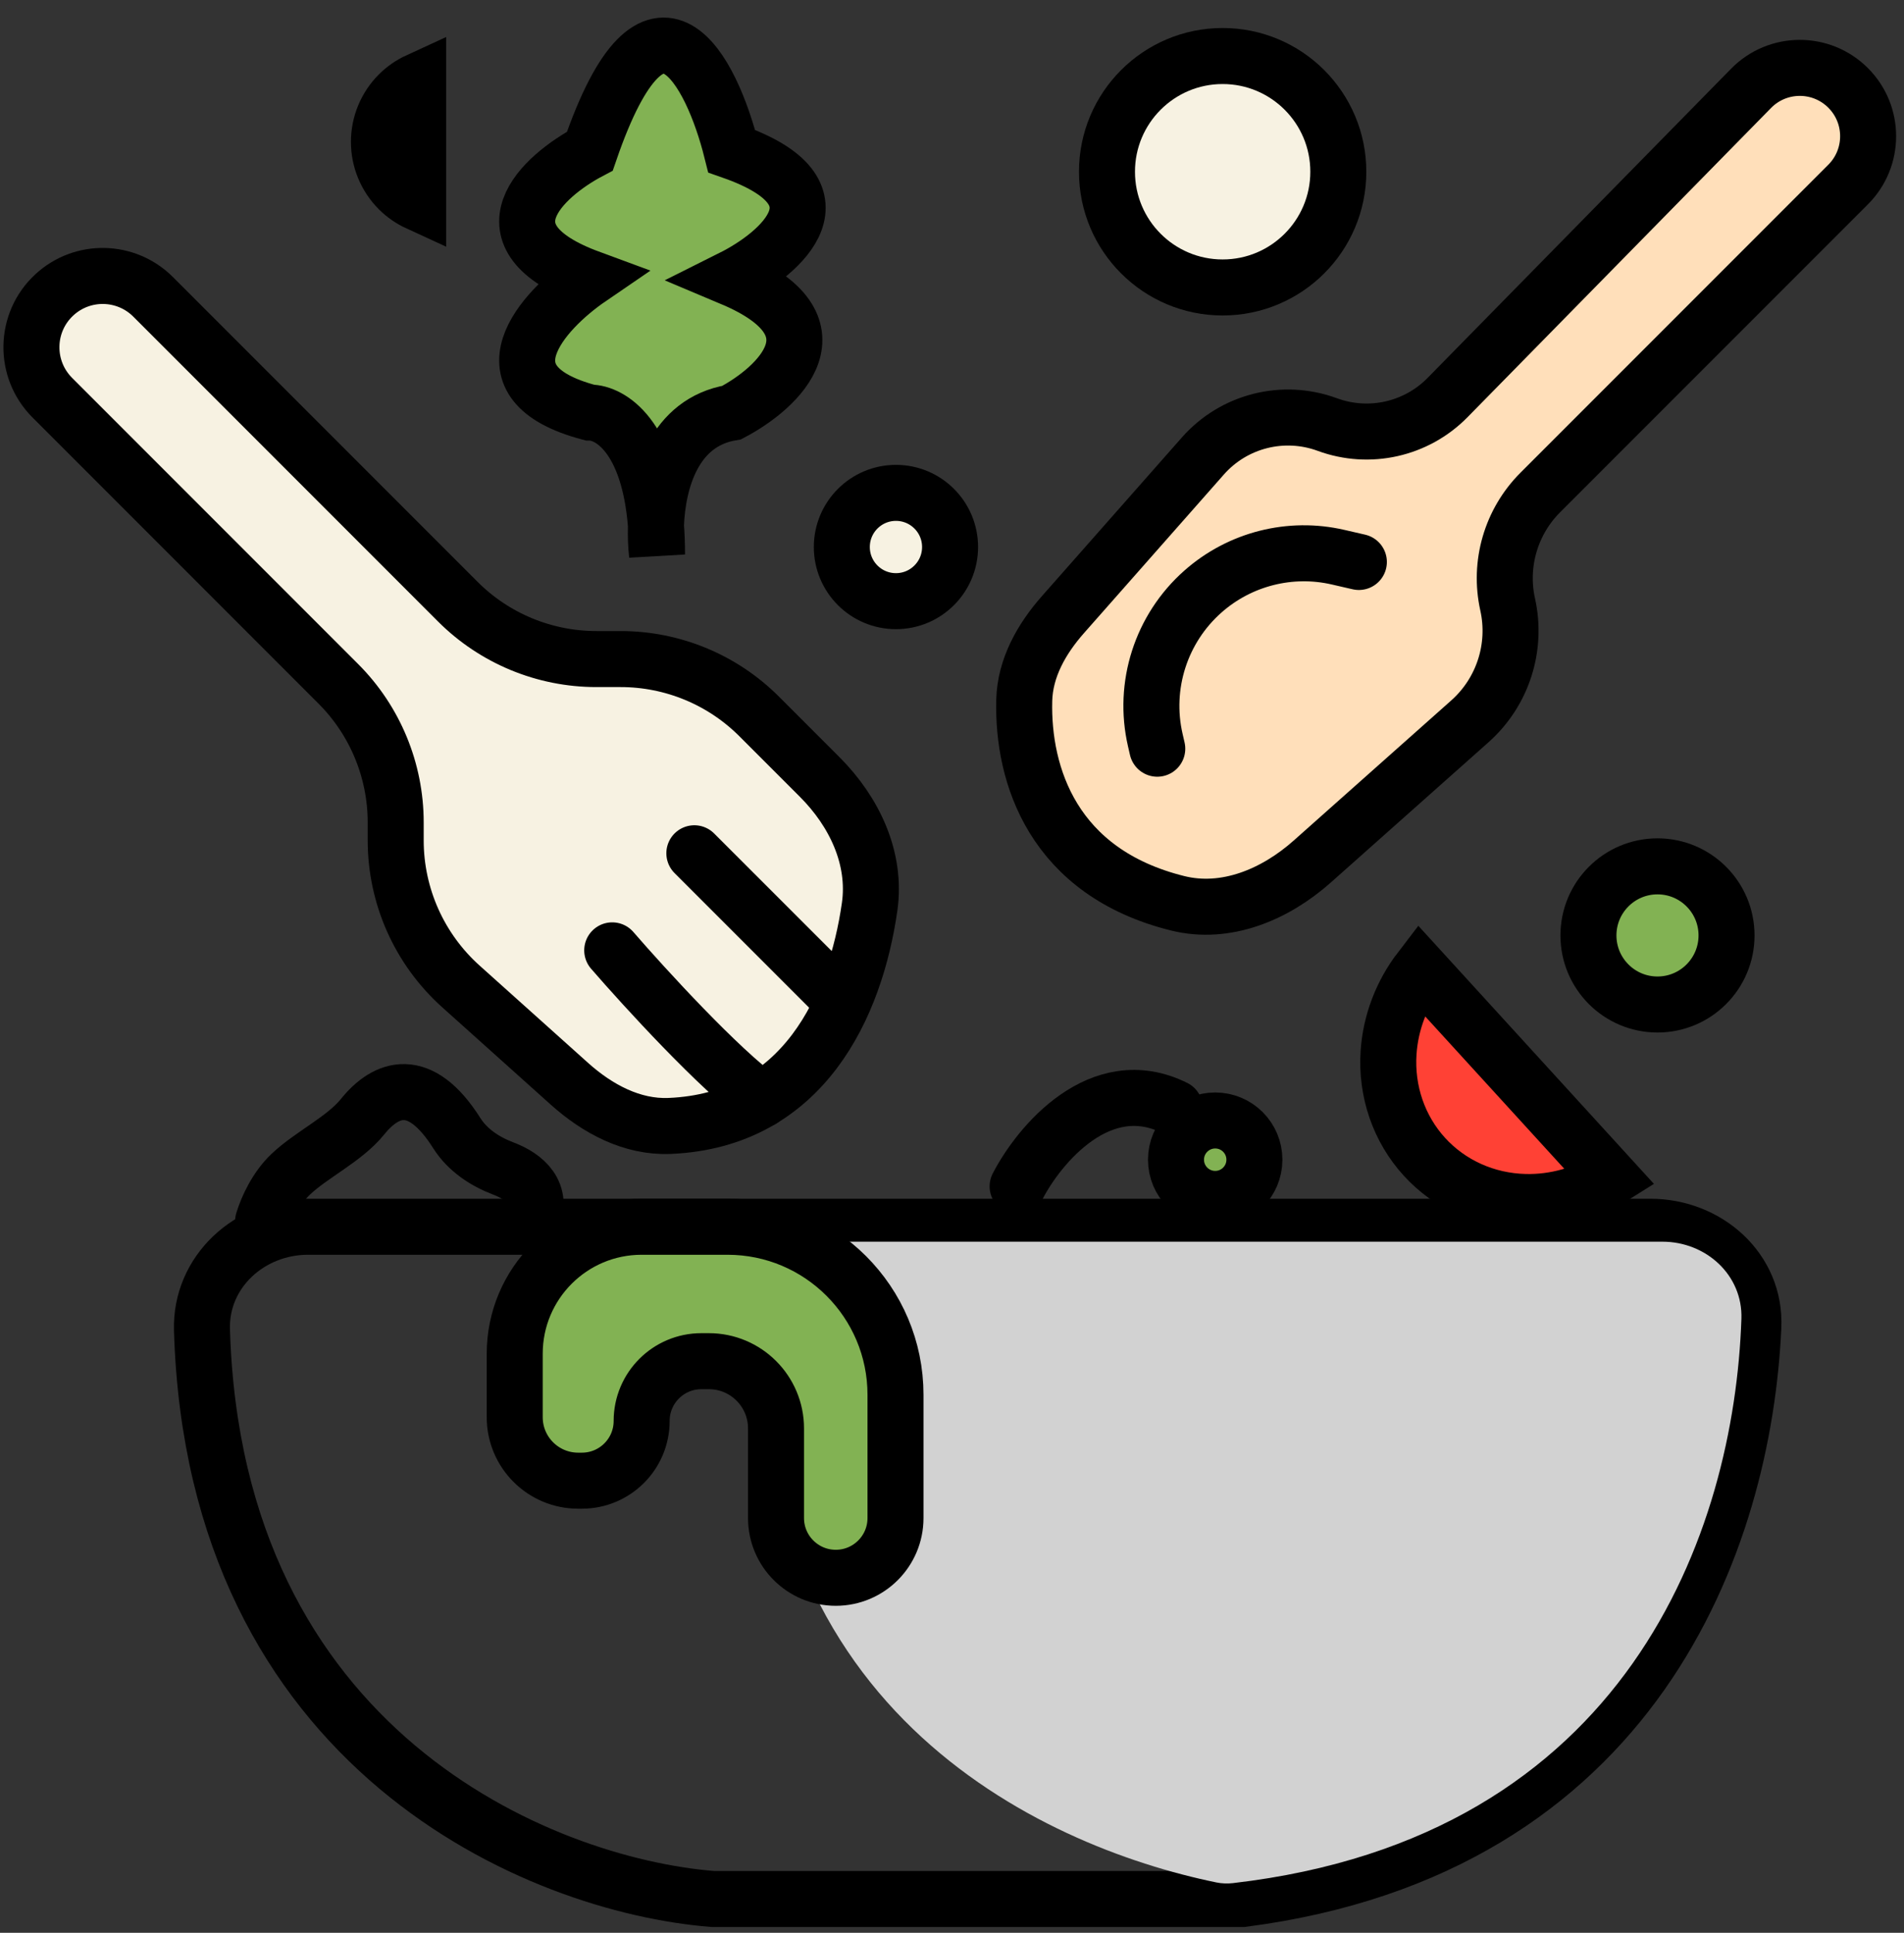
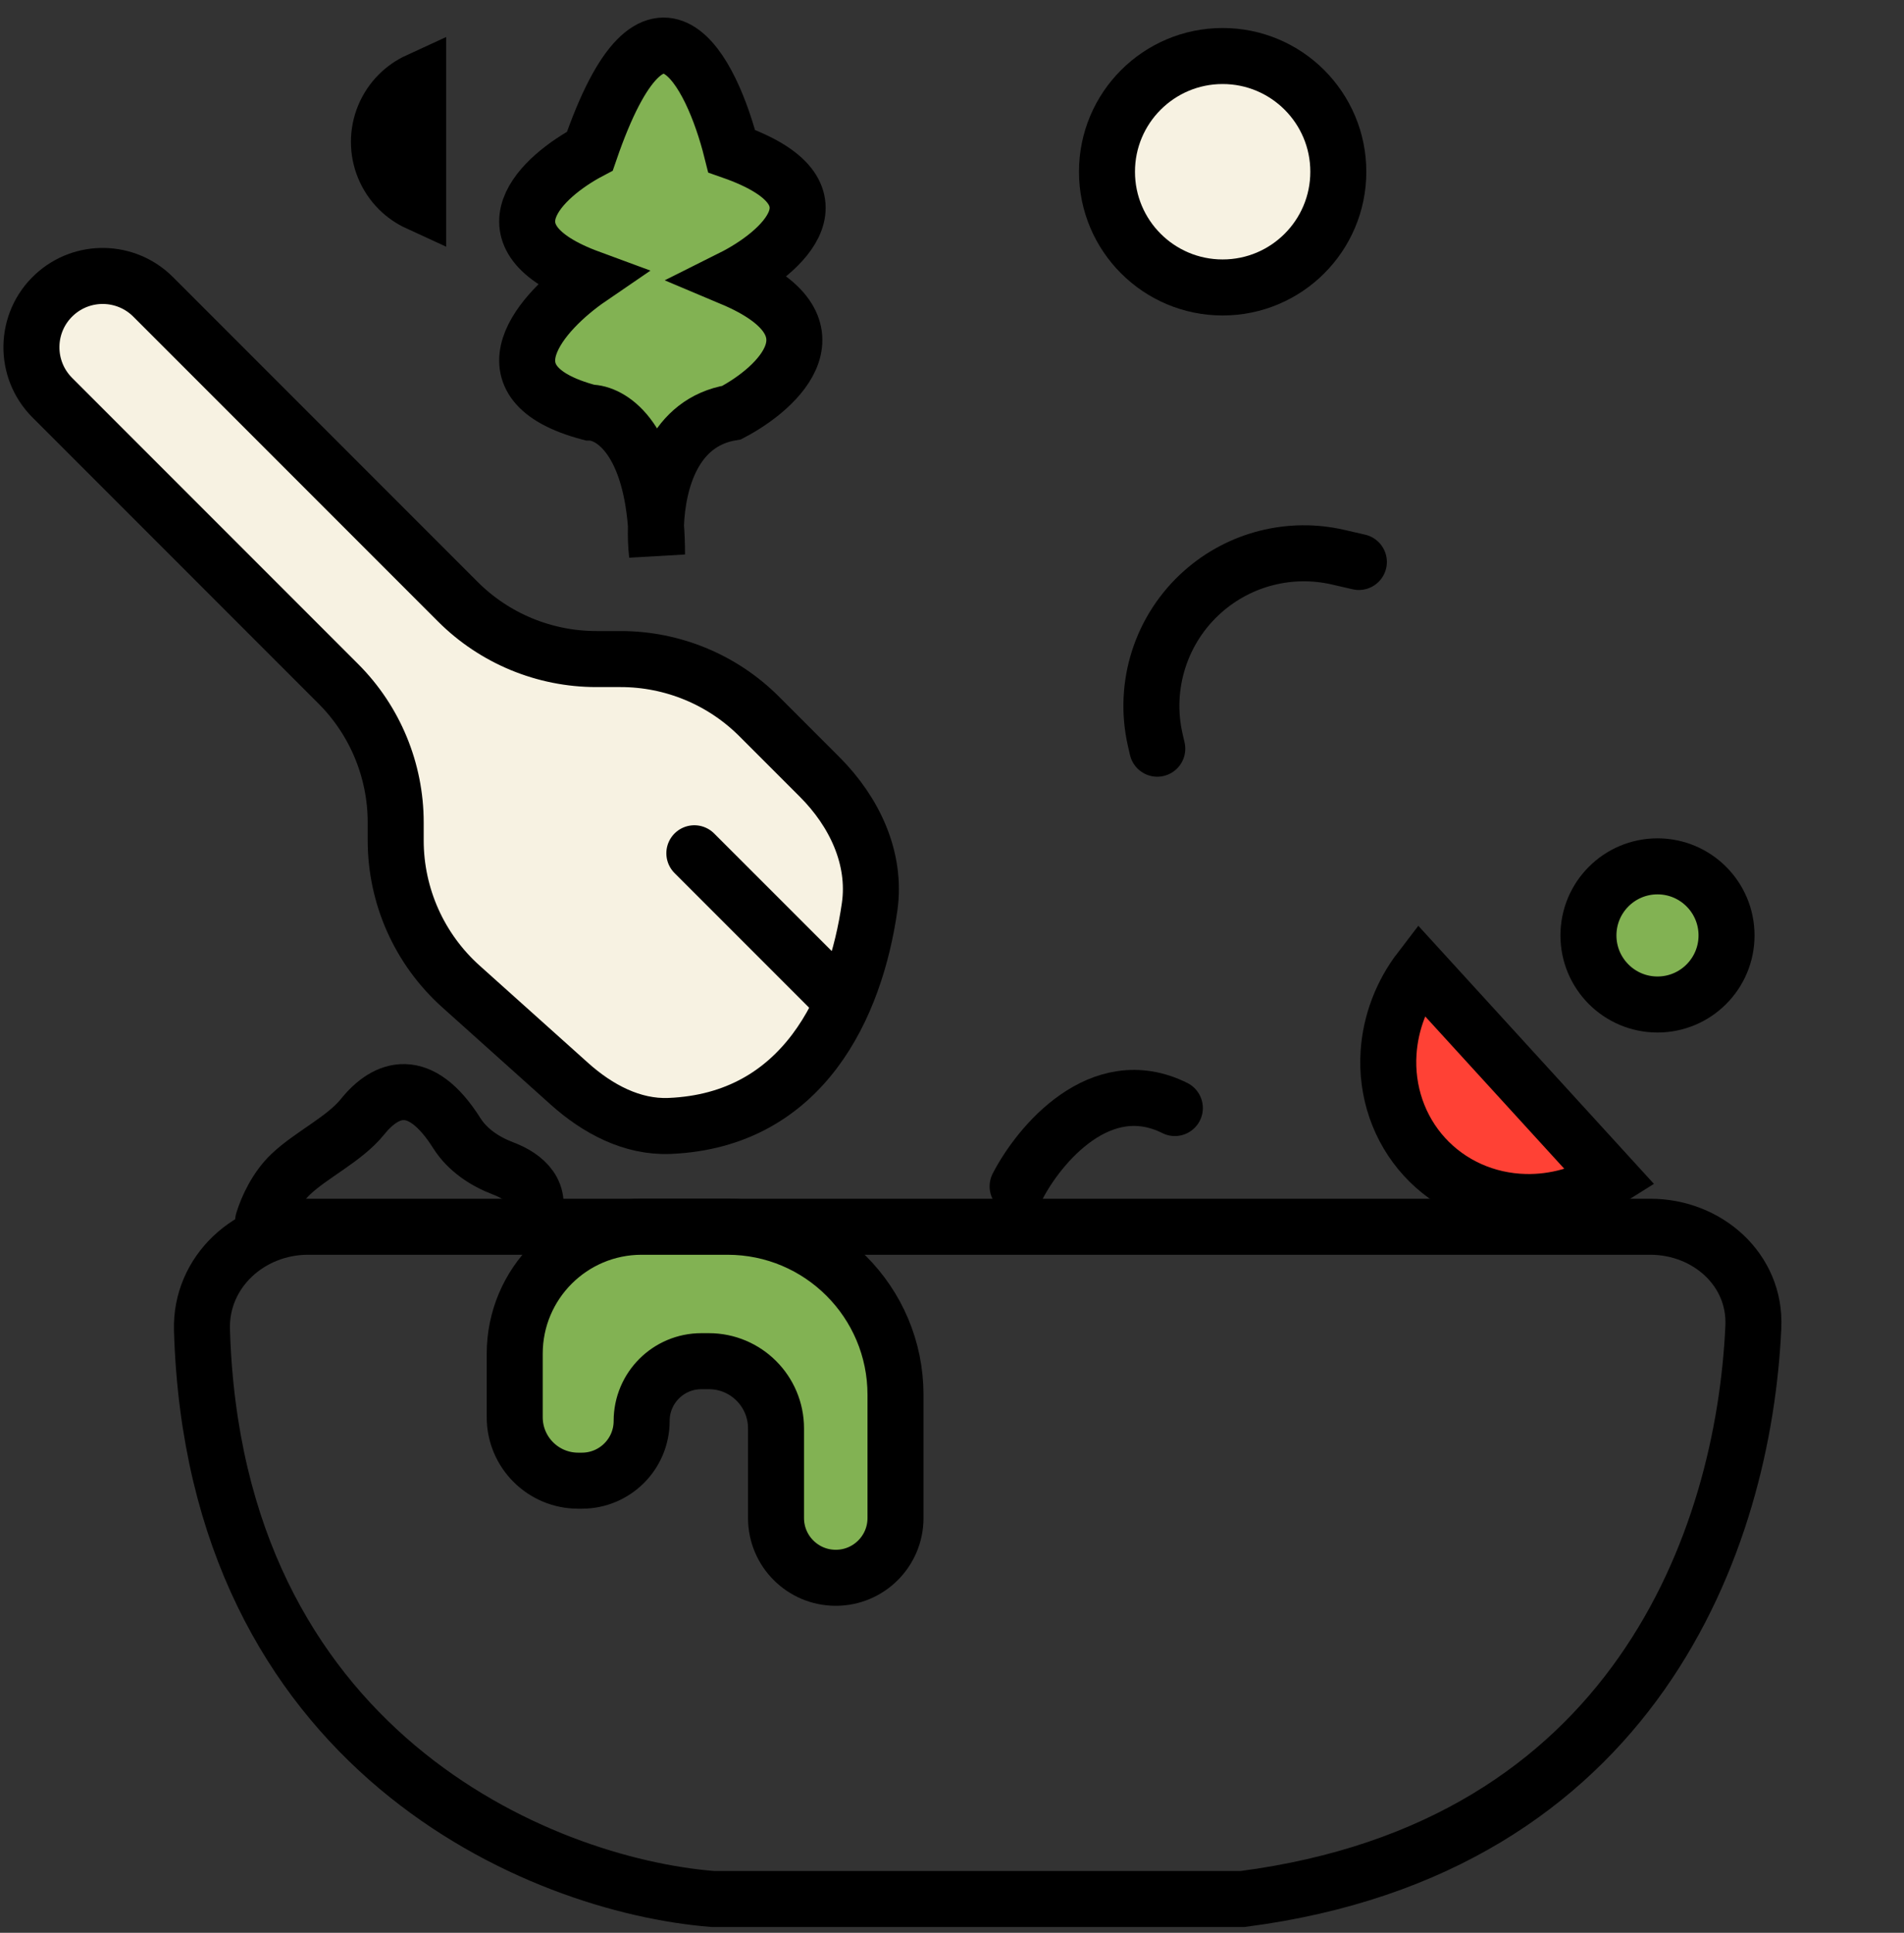
<svg xmlns="http://www.w3.org/2000/svg" width="68" height="69" viewBox="0 0 68 69" fill="none">
  <rect x="0" y="0" width="68" height="69" fill="#333333" stroke="none" />
  <path d="M23.465 19.795C23.431 19.501 23.414 19.146 23.427 18.762C23.181 15.566 21.793 14.729 21.066 14.729C17.012 13.662 19.377 11.084 21.066 9.929C17.012 8.436 19.377 6.285 21.066 5.396C23.412 -1.43 25.421 2.552 26.132 5.396C30.398 6.889 27.91 9.04 26.132 9.929C30.185 11.635 27.821 13.84 26.132 14.729C24.07 15.072 23.484 17.17 23.427 18.762C23.452 19.082 23.465 19.426 23.465 19.795Z" fill="#82B253" stroke="black" stroke-width="2" />
  <path d="M58.94 43.794H10.999C8.919 43.794 7.151 45.398 7.213 47.478C7.661 62.486 19.265 67.297 25.451 67.792H44.383C58.394 65.972 62.277 54.969 62.62 47.361C62.711 45.327 60.976 43.794 58.94 43.794Z" stroke="black" stroke-width="2" />
-   <path d="M59.372 44.327H29.222C28.217 44.327 27.359 45.077 27.286 46.08C26.209 60.904 37.14 65.909 43.444 67.202C43.636 67.241 43.835 67.248 44.031 67.226C58.145 65.593 61.937 54.655 62.193 47.079C62.246 45.521 60.931 44.327 59.372 44.327Z" fill="#D2D2D2" />
  <path d="M36.343 42.352C37.109 40.867 39.305 38.231 41.959 39.556" stroke="black" stroke-width="2" stroke-linecap="round" />
  <path d="M25.982 43.794H22.916C20.412 43.794 18.383 45.823 18.383 48.327V50.593C18.383 51.845 19.398 52.859 20.649 52.859H20.783C21.961 52.859 22.916 51.904 22.916 50.726C22.916 49.548 23.871 48.593 25.049 48.593H25.316C26.641 48.593 27.715 49.668 27.715 50.993V54.193C27.715 55.371 28.671 56.326 29.849 56.326C31.027 56.326 31.982 55.371 31.982 54.193V49.794C31.982 46.48 29.296 43.794 25.982 43.794Z" fill="#82B253" stroke="black" stroke-width="2" />
  <circle cx="43.666" cy="6.131" r="4.131" fill="#F7F2E2" stroke="black" stroke-width="2" />
  <circle cx="59.196" cy="33.394" r="2.466" fill="#82B253" stroke="black" stroke-width="2" />
-   <circle cx="43.4" cy="41.4" r="1.4" fill="#82B253" stroke="black" stroke-width="2" />
-   <circle cx="31.998" cy="19.528" r="1.933" fill="#F7F2E2" stroke="black" stroke-width="2" />
  <path d="M14.236 3.366C14.44 3.162 14.677 2.999 14.934 2.881L14.934 7.248C14.677 7.13 14.44 6.967 14.236 6.763C13.786 6.312 13.533 5.702 13.533 5.065C13.533 4.428 13.786 3.817 14.236 3.366Z" fill="#FF8700" stroke="black" stroke-width="2" />
  <path d="M49.592 37.572C49.664 36.503 50.059 35.469 50.721 34.606L57.524 42.055C56.604 42.635 55.538 42.936 54.468 42.91C53.072 42.877 51.782 42.292 50.873 41.297C49.965 40.302 49.499 38.965 49.592 37.572Z" fill="#FF4135" stroke="black" stroke-width="2" />
-   <path d="M66.004 6.588L55.009 17.583C53.963 18.629 53.524 20.136 53.845 21.58C54.186 23.112 53.669 24.708 52.496 25.751L46.866 30.756C45.537 31.937 43.782 32.675 42.056 32.246C37.616 31.143 36.513 27.682 36.58 25.001C36.609 23.848 37.197 22.809 37.96 21.944L42.96 16.278C44.067 15.023 45.833 14.577 47.404 15.156C48.901 15.707 50.583 15.33 51.7 14.191L62.538 3.154C63.488 2.186 65.045 2.179 66.004 3.138C66.957 4.09 66.957 5.635 66.004 6.588Z" fill="#FFDFBA" stroke="black" stroke-width="2" />
  <path d="M41.331 26.728L41.261 26.424C40.811 24.476 41.465 22.438 42.965 21.115V21.115C44.282 19.952 46.08 19.496 47.793 19.892L48.531 20.062" stroke="black" stroke-width="2" stroke-linecap="round" />
  <path d="M16.349 21.478L5.468 10.597C4.499 9.629 2.939 9.6 1.936 10.531C0.878 11.513 0.848 13.176 1.868 14.197L12.082 24.411C13.395 25.724 14.132 27.504 14.132 29.361V30.002C14.132 31.991 14.979 33.886 16.46 35.214L20.338 38.691C21.335 39.585 22.571 40.25 23.91 40.195C28.704 39.998 30.555 35.889 31.058 32.372C31.305 30.64 30.512 28.975 29.275 27.738L27.115 25.578C25.803 24.265 24.022 23.528 22.166 23.528H21.298C19.442 23.528 17.661 22.791 16.349 21.478Z" fill="#F7F2E2" stroke="black" stroke-width="2" />
-   <path d="M27.198 39.26C25.705 38.193 23.02 35.26 21.865 33.927" stroke="black" stroke-width="2" stroke-linecap="round" />
  <path d="M29.865 35.527L24.798 30.461" stroke="black" stroke-width="2" stroke-linecap="round" />
  <path d="M9.397 43.593C9.541 43.114 9.871 42.407 10.379 41.924C11.132 41.209 12.3 40.67 12.952 39.862C13.791 38.822 15.001 38.371 16.317 40.457C16.695 41.054 17.311 41.462 17.971 41.713C18.755 42.01 19.427 42.589 18.996 43.593" stroke="black" stroke-width="2" stroke-linecap="round" />
</svg>